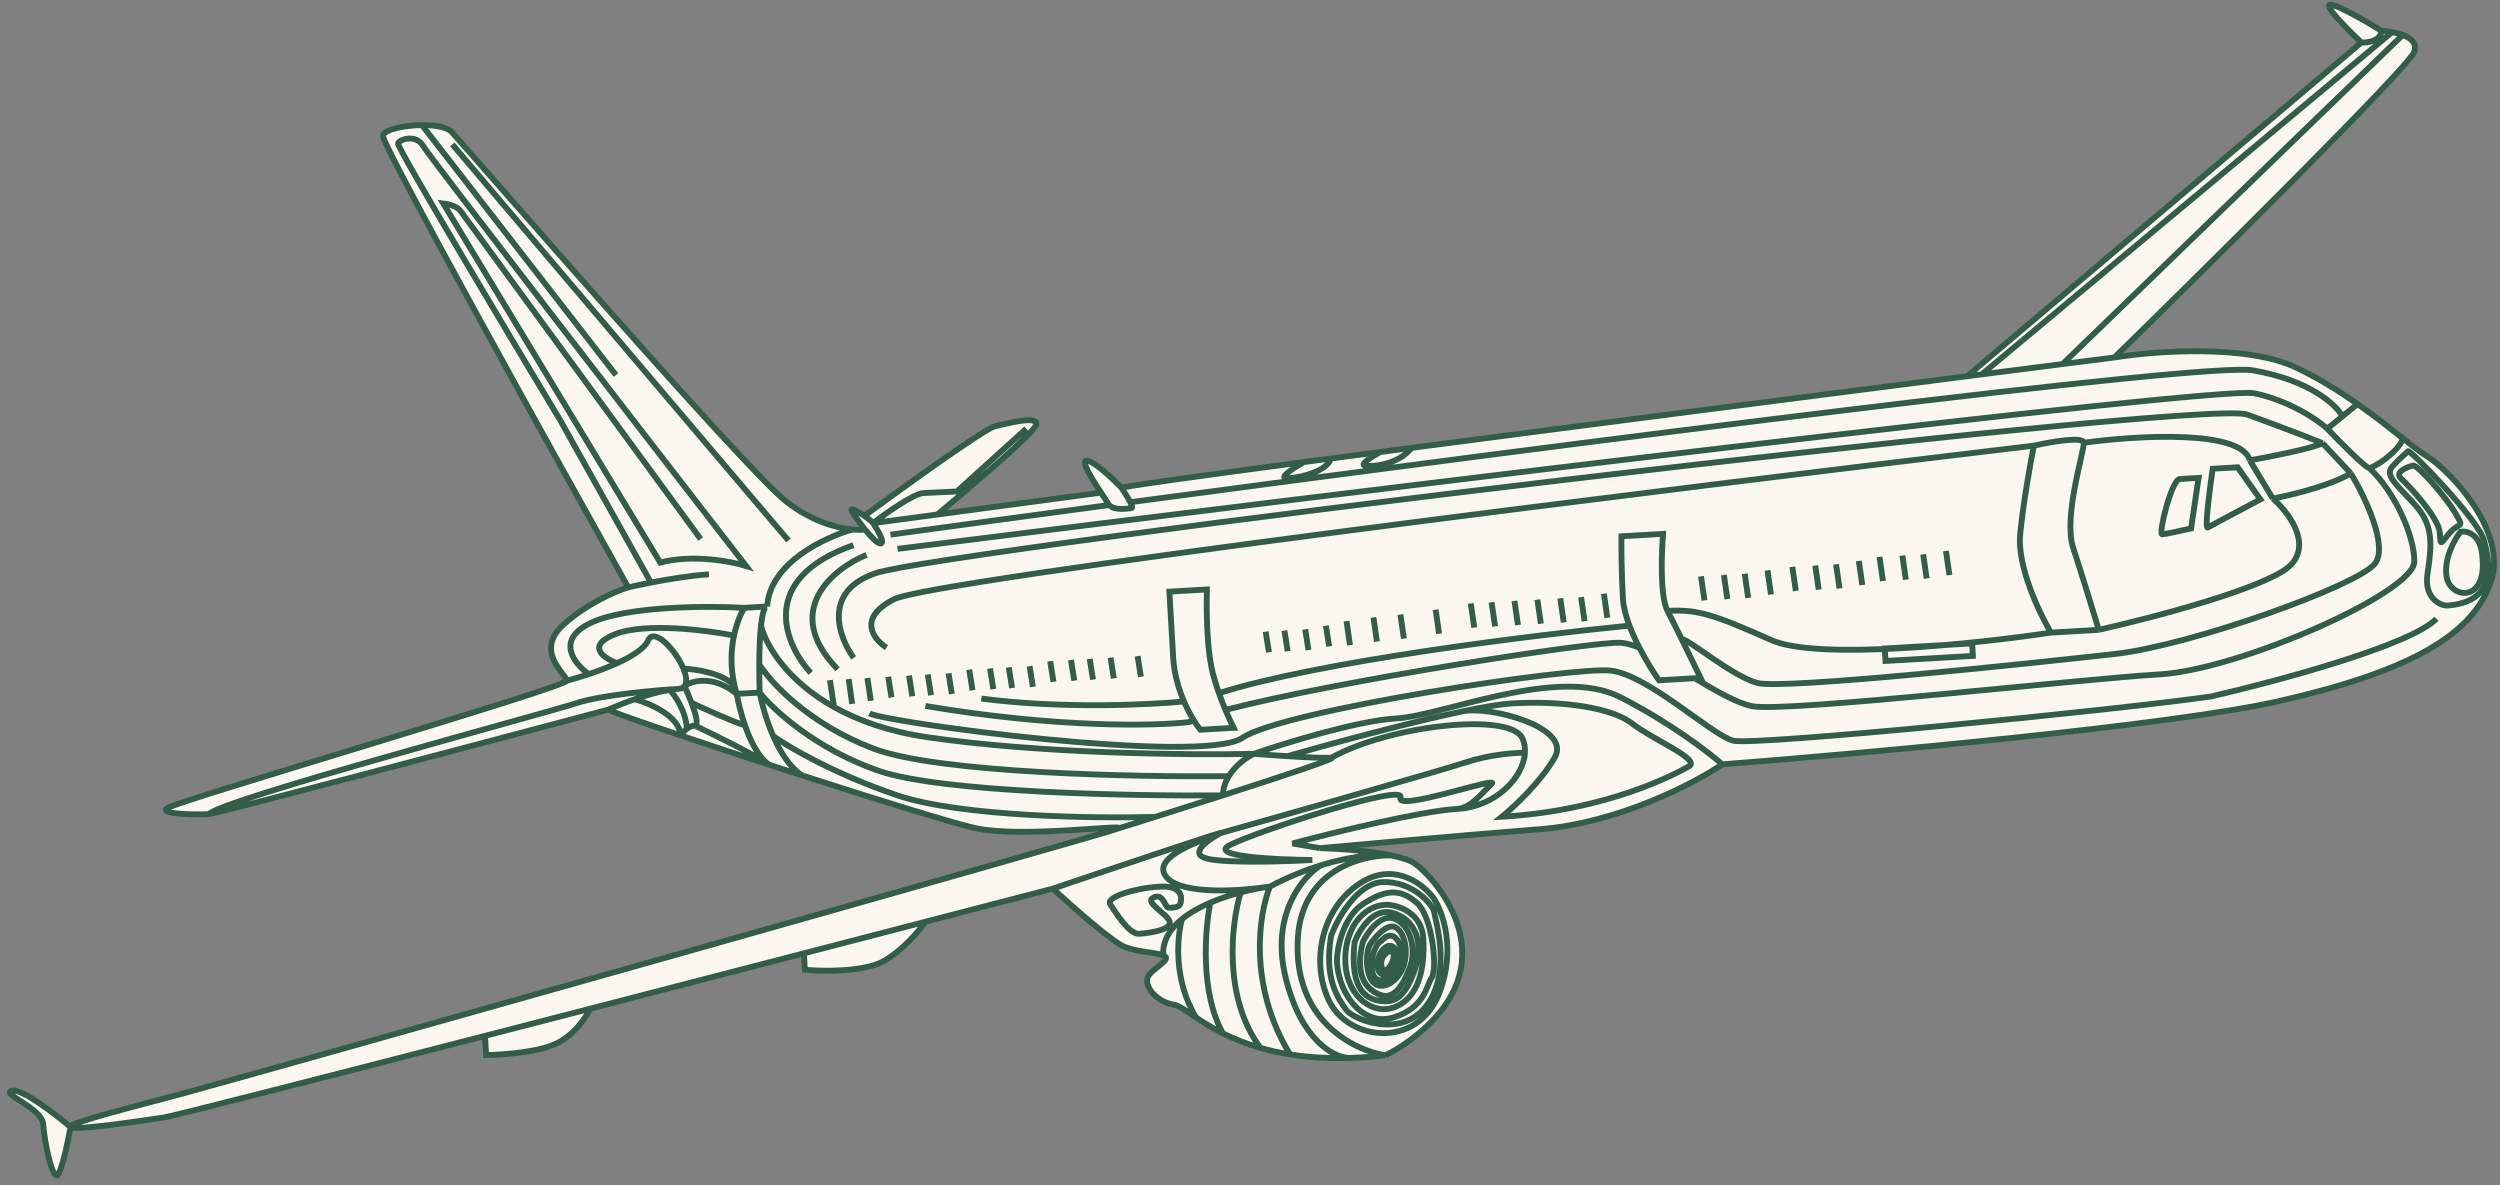
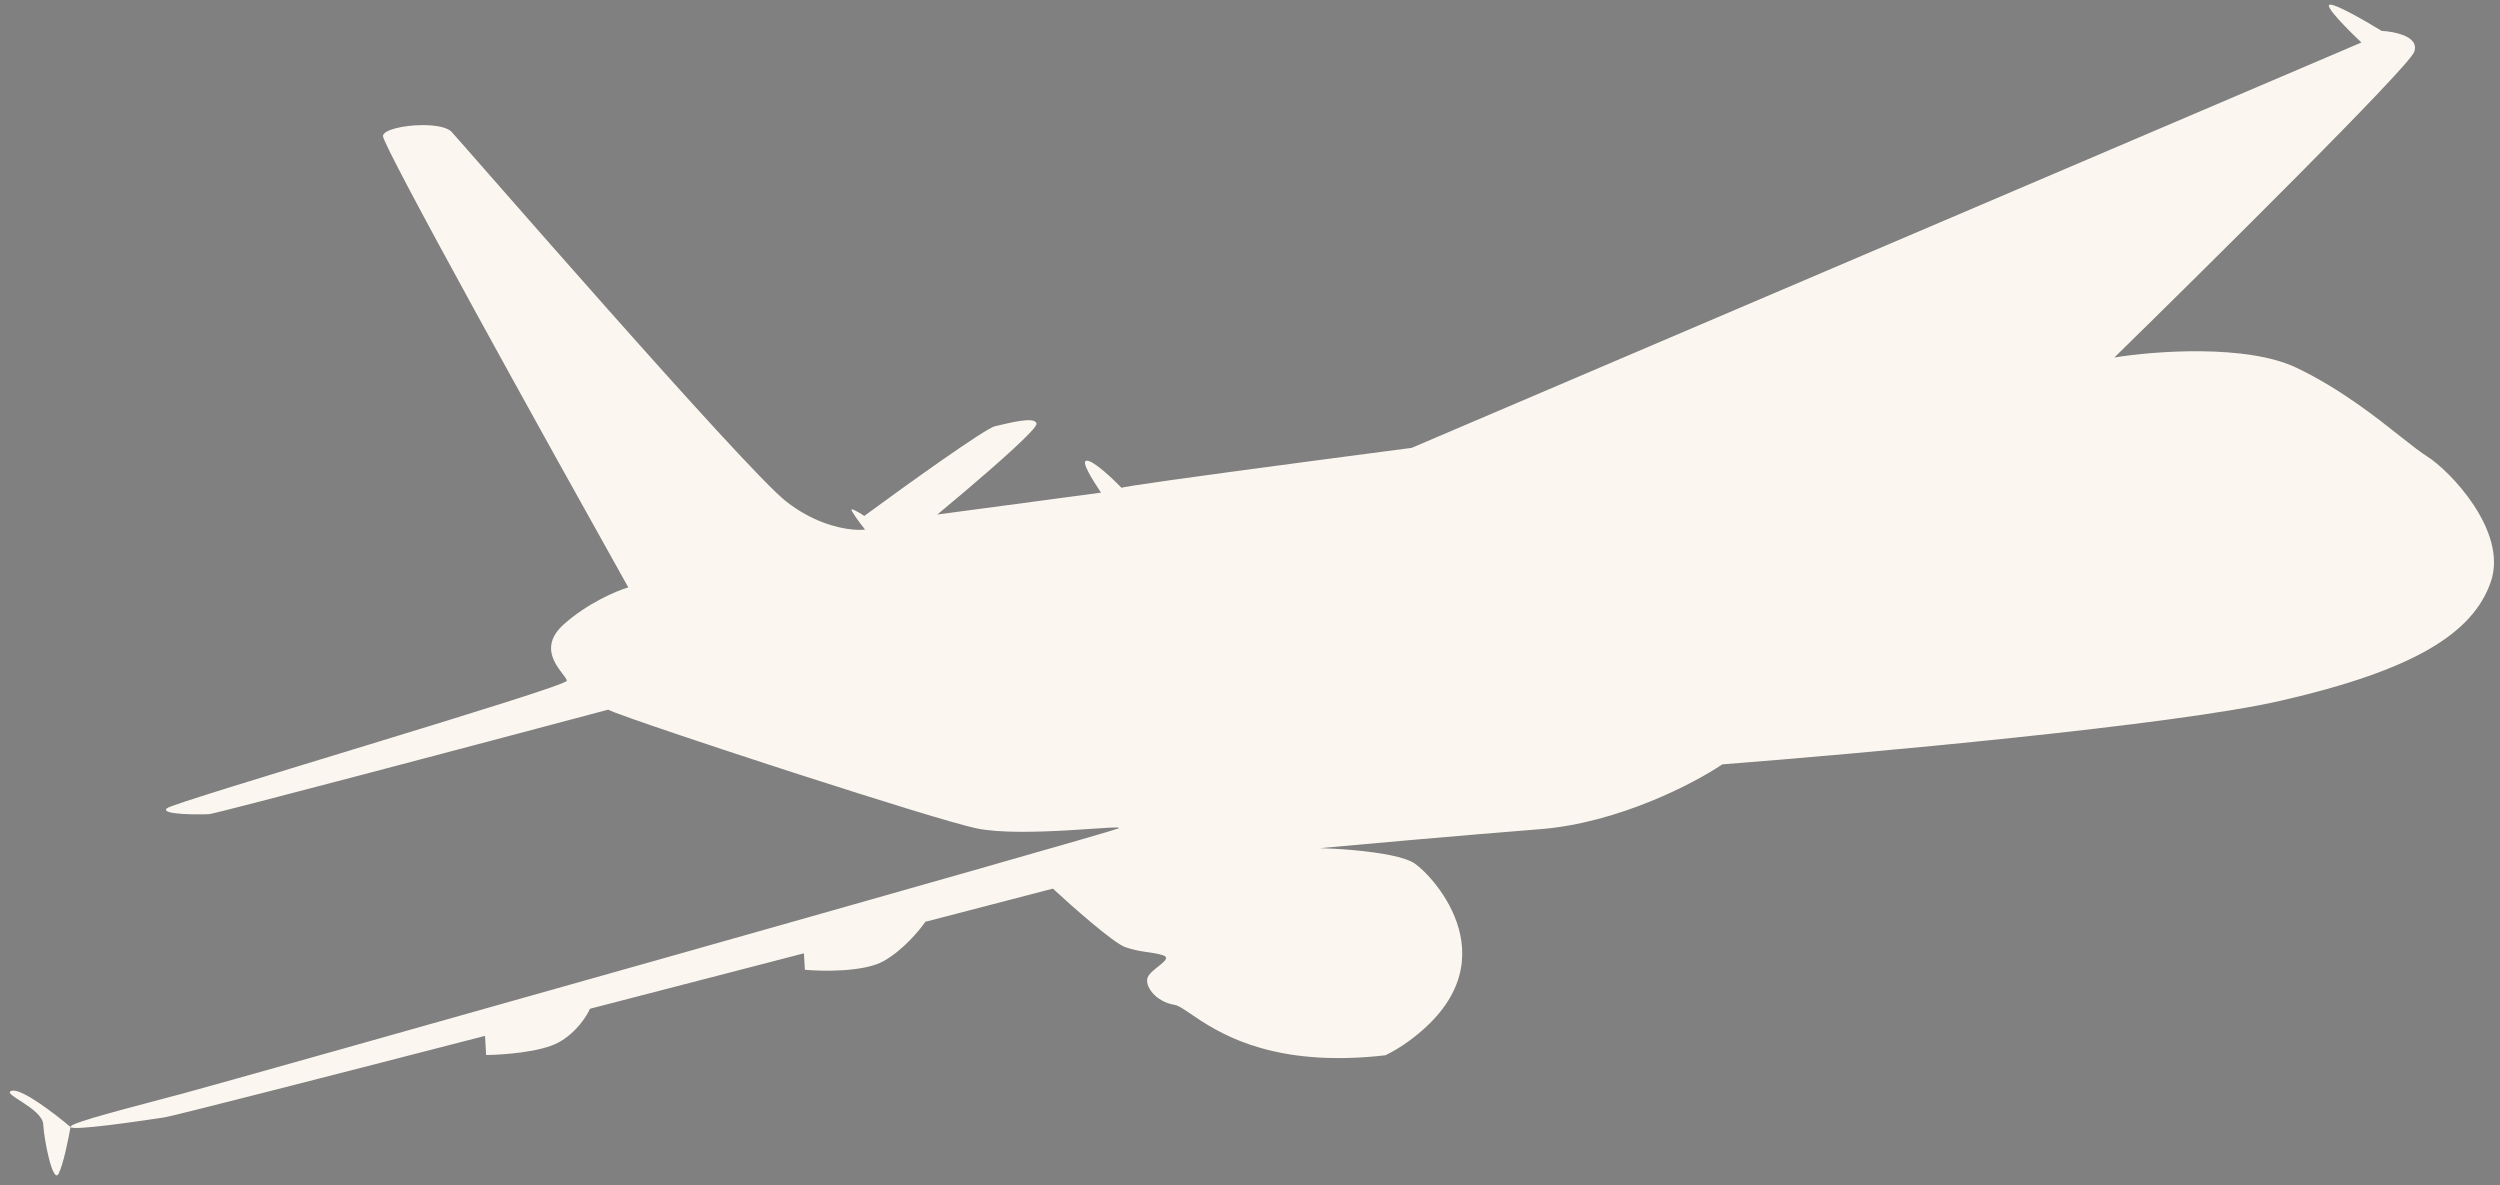
<svg xmlns="http://www.w3.org/2000/svg" width="213" height="101" viewBox="0 0 213 101" fill="none">
  <rect x="0" y="0" width="213" height="101" fill="#808080" stroke="none" />
-   <path d="M92.582 39.249C93.149 39.217 94.805 40.782 95.562 41.568C95.51 41.476 101.728 40.613 111.092 39.369C111.838 39.27 112.604 39.168 113.388 39.065C114.748 38.885 116.163 38.698 117.626 38.506C118.492 38.392 119.376 38.276 120.274 38.159C134.607 36.281 152.709 33.955 167.604 32.054L201.191 3.621C200.062 2.559 197.946 0.428 198.514 0.395C199.081 0.362 201.683 1.873 202.913 2.632C203.173 2.644 203.486 2.677 203.809 2.735C204.114 2.791 204.428 2.87 204.712 2.978C205.43 3.251 205.958 3.707 205.686 4.429C205.192 5.739 188.453 22.326 180.145 30.457C183.553 29.904 191.43 29.307 195.675 31.339C197.592 32.257 199.333 33.348 200.863 34.42C202.273 35.409 203.503 36.382 204.524 37.19L204.741 37.362C205.579 38.024 206.266 38.561 206.785 38.882C208.63 40.021 213.736 45.242 212.208 49.6C210.681 53.958 205.702 57.093 194.288 59.709C185.157 61.802 158.785 64.19 146.74 65.123C144.343 66.744 137.883 70.118 131.224 70.645C124.565 71.172 115.939 71.943 112.458 72.262C113.937 72.3 116.601 72.474 118.543 72.882C119.407 73.064 120.129 73.292 120.54 73.575C122.208 74.724 129.042 82.158 119.992 88.73C119.34 89.203 118.687 89.594 118.036 89.91C116.93 90.037 115.89 90.11 114.913 90.136C113.023 90.188 111.367 90.068 109.914 89.838C108.994 89.692 108.156 89.501 107.391 89.282C106.138 88.923 105.084 88.486 104.195 88.041C103.263 87.574 102.512 87.098 101.904 86.691C101.038 86.112 100.462 85.675 100.062 85.611C98.446 85.348 97.478 83.981 97.791 83.251C98.105 82.521 100.015 81.699 99.107 81.395C98.2 81.092 97.136 81.153 95.864 80.693C94.847 80.325 91.334 77.218 89.705 75.711C86.461 76.555 82.783 77.512 78.837 78.537C78.346 79.262 76.948 80.945 75.294 81.881C73.64 82.817 70.126 82.767 68.576 82.625L68.495 81.223C62.514 82.775 56.285 84.389 50.264 85.946C50.003 86.559 49.101 87.992 47.583 88.819C46.065 89.645 42.84 89.875 41.418 89.886L41.324 88.256C26.523 92.076 14.714 95.096 13.969 95.208C12.029 95.498 6.208 96.368 6.01 96.023C5.832 97.042 5.379 99.262 4.994 99.996C4.513 100.913 3.766 97.22 3.684 95.802C3.602 94.383 -0.026 93.169 1.028 92.93C1.87 92.739 4.7 94.913 6.01 96.023C5.812 95.679 11.425 94.287 15.63 93.155C19.835 92.022 94.414 70.991 95.281 70.585C96.147 70.18 87.144 71.411 83.181 70.572C81.374 70.19 74.921 68.188 68.331 66.062C67.392 65.76 66.451 65.454 65.52 65.15C62.819 64.27 60.204 63.405 57.993 62.66C54.585 61.512 52.138 60.651 51.817 60.463C40.719 63.416 18.382 69.332 17.815 69.365C17.105 69.406 13.549 69.433 14.227 68.861C14.906 68.288 48.325 58.529 48.294 57.997C48.264 57.465 45.481 55.491 48.018 53.209C50.048 51.384 52.537 50.339 53.529 50.044C46.519 37.52 32.525 12.293 32.626 11.575C32.7 11.047 34.386 10.673 35.953 10.661C37.049 10.652 38.087 10.821 38.477 11.237C39.426 12.25 63.443 39.95 66.984 42.727C69.125 44.407 71.263 44.987 72.637 45.115C73.082 45.156 73.446 45.15 73.705 45.119C73.106 44.382 72.547 43.554 72.54 43.431C72.532 43.294 73.12 43.609 73.638 43.956C76.995 41.491 83.919 36.511 84.762 36.32C85.816 36.082 88.267 35.406 88.308 36.116C88.334 36.548 85.05 39.455 82.234 41.847C81.359 42.59 80.529 43.284 79.858 43.838L93.806 41.973C93.077 40.866 92.058 39.279 92.582 39.249Z" fill="#FBF7F0" />
-   <path d="M180.145 30.457C188.453 22.326 205.192 5.739 205.686 4.429C205.958 3.707 205.43 3.251 204.712 2.978M180.145 30.457C183.553 29.904 191.43 29.307 195.675 31.339C197.592 32.257 199.333 33.348 200.863 34.42M180.145 30.457C178.739 30.635 177.264 30.823 175.729 31.018M95.562 41.568C94.805 40.782 93.149 39.217 92.582 39.249C92.058 39.279 93.077 40.866 93.806 41.973M95.562 41.568C95.51 41.476 101.728 40.613 111.092 39.369M95.562 41.568C95.681 41.776 96.081 42.356 96.302 42.788M93.806 41.973C94.066 42.367 94.289 42.7 94.393 42.881C94.424 42.936 94.461 42.985 94.502 43.029M93.806 41.973L79.858 43.838M74.385 44.57C74.774 45.141 75.445 46.288 75.019 46.313C74.773 46.327 74.224 45.757 73.705 45.119M74.385 44.57C74.296 44.433 73.982 44.188 73.638 43.956M74.385 44.57L79.858 43.838M74.385 44.57C75.464 43.737 77.834 42.058 78.685 42.009C79.536 41.96 81.406 41.88 82.234 41.847M73.638 43.956C73.12 43.609 72.532 43.294 72.54 43.431C72.547 43.554 73.106 44.382 73.705 45.119M73.638 43.956C76.995 41.491 83.919 36.511 84.762 36.32C85.816 36.082 88.267 35.406 88.308 36.116C88.334 36.548 85.05 39.455 82.234 41.847M79.858 43.838C80.529 43.284 81.359 42.59 82.234 41.847M87.442 36.521L81.524 41.876M111.092 39.369C110.231 39.853 108.756 40.806 109.749 40.749C110.99 40.677 113.092 40.099 113.388 39.065M111.092 39.369C111.838 39.27 112.604 39.168 113.388 39.065M113.388 39.065C114.748 38.885 116.163 38.698 117.626 38.506M117.626 38.506C116.993 38.842 115.835 39.544 116.269 39.661C116.811 39.807 119.113 39.624 120.274 38.159M117.626 38.506C118.492 38.392 119.376 38.276 120.274 38.159M120.274 38.159C134.607 36.281 152.709 33.955 167.604 32.054M167.604 32.054L201.191 3.621M167.604 32.054C168.019 32.001 168.431 31.948 168.841 31.896M201.191 3.621C201.726 3.649 202.82 3.491 202.913 2.632M201.191 3.621C200.062 2.559 197.946 0.428 198.514 0.395C199.081 0.362 201.683 1.873 202.913 2.632M202.913 2.632C203.173 2.644 203.486 2.677 203.809 2.735M146.74 65.123C158.785 64.19 185.157 61.802 194.288 59.709C205.702 57.093 210.681 53.958 212.208 49.6C213.736 45.242 208.63 40.021 206.785 38.882C206.266 38.561 205.579 38.024 204.741 37.362M146.74 65.123C144.343 66.744 137.883 70.118 131.224 70.645C124.565 71.172 115.939 71.943 112.458 72.262M146.74 65.123C145.615 64.121 142.301 61.572 138.047 59.398C132.731 56.68 123.015 60.977 118.937 61.213C115.674 61.401 109.509 63.299 106.834 64.225M112.458 72.262C113.937 72.3 116.601 72.474 118.543 72.882M112.458 72.262L110.122 71.864C113.509 70.956 121.064 69.097 124.185 68.916M99.107 81.395C100.015 81.699 98.105 82.521 97.791 83.251C97.478 83.981 98.446 85.348 100.062 85.611C100.462 85.675 101.038 86.112 101.904 86.691M99.107 81.395C98.2 81.092 97.136 81.153 95.864 80.693C94.847 80.325 91.334 77.218 89.705 75.711M99.107 81.395C99.036 80.153 99.69 79.13 100.708 78.303M89.705 75.711C94.766 73.996 104.714 70.646 104.021 70.97M89.705 75.711C86.461 76.555 82.783 77.512 78.837 78.537M6.01 96.023C6.208 96.368 12.029 95.498 13.969 95.208C14.714 95.096 26.523 92.076 41.324 88.256M6.01 96.023C5.812 95.679 11.425 94.287 15.63 93.155C19.835 92.022 94.414 70.991 95.281 70.585M6.01 96.023C4.7 94.913 1.87 92.739 1.028 92.93C-0.026 93.169 3.602 94.383 3.684 95.802C3.766 97.22 4.513 100.913 4.994 99.996C5.379 99.262 5.832 97.042 6.01 96.023ZM95.281 70.585C96.147 70.18 87.144 71.411 83.181 70.572C81.374 70.19 74.921 68.188 68.331 66.062M95.281 70.585C96.22 70.292 97.288 69.957 98.426 69.598M51.817 60.463C40.719 63.416 18.382 69.332 17.815 69.365M51.817 60.463C52.138 60.651 54.585 61.512 57.993 62.66M51.817 60.463C52.336 60.23 53.161 59.893 54.079 59.575M17.815 69.365C17.105 69.406 13.549 69.433 14.227 68.861C14.906 68.288 48.325 58.529 48.294 57.997M17.815 69.365C18.463 68.26 46.497 60.77 49.116 59.907C51.212 59.217 55.755 58.812 57.764 58.696M48.294 57.997C48.264 57.465 45.481 55.491 48.018 53.209C50.048 51.384 52.537 50.339 53.529 50.044M48.294 57.997C48.81 57.863 49.467 57.671 50.17 57.436M53.529 50.044C46.519 37.52 32.525 12.293 32.626 11.575C32.7 11.047 34.386 10.673 35.953 10.661M53.529 50.044C53.988 49.937 54.672 49.789 55.462 49.635M73.705 45.119C73.446 45.15 73.082 45.156 72.637 45.115M72.637 45.115C71.263 44.987 69.125 44.407 66.984 42.727C63.443 39.95 39.426 12.25 38.477 11.237C38.087 10.821 37.049 10.652 35.953 10.661M72.637 45.115C70.302 45.754 65.578 47.961 65.365 51.674M65.365 51.674L63.415 51.787M65.365 51.674C65.106 51.689 64.939 52.352 64.836 53.306M63.415 51.787C60.321 51.609 53.37 51.619 50.323 53.076C47.276 54.533 48.951 56.59 50.17 57.436M63.415 51.787C63.127 52.249 62.764 53.078 62.537 54.15M62.771 59.119L64.721 59.006M62.771 59.119C62.697 58.883 62.634 58.649 62.58 58.418M62.771 59.119C60.756 57.485 58.96 57.995 58.314 58.455M62.771 59.119C62.885 59.787 63.12 60.792 63.474 61.807M64.721 59.006C64.699 58.337 64.684 57.484 64.689 56.598M64.721 59.006C65.873 60.462 69.519 63.835 74.892 65.683C80.266 67.532 96.664 67.841 104.192 67.765M64.721 59.006C64.892 59.906 65.278 61.34 65.88 62.714M64.836 53.306C65.269 55.01 67.06 58.002 71.061 60.241M64.836 53.306C64.735 54.237 64.695 55.445 64.689 56.598M106.834 64.225C101.622 64.348 88.758 64.237 78.997 62.808C75.705 62.326 73.097 61.381 71.061 60.241M106.834 64.225C107.551 64.282 108.613 64.36 109.692 64.427M106.834 64.225C106.255 64.499 105.284 65.164 104.694 66.128M113.436 64.555C114.146 64.514 109.425 66.084 104.192 67.765M113.436 64.555C118.435 61.776 128.69 60.65 129.71 62.904C129.882 63.286 129.95 63.704 129.924 64.137M113.436 64.555C112.772 64.594 111.216 64.521 109.692 64.427M104.192 67.765C104.204 67.154 104.402 66.604 104.694 66.128M104.192 67.765C102.257 68.386 100.252 69.022 98.426 69.598M57.764 58.696C58.024 58.681 58.202 58.594 58.314 58.455M57.764 58.696C57.542 58.709 57.305 58.736 57.057 58.776M65.52 65.15C66.451 65.454 67.392 65.76 68.331 66.062M65.52 65.15C62.819 64.27 60.204 63.405 57.993 62.66M65.52 65.15C64.629 64.534 63.946 63.162 63.474 61.807M65.52 65.15C64.405 64.356 60.836 62.596 59.19 61.816M68.331 66.062C67.297 65.399 66.481 64.086 65.88 62.714M58.228 56.971C57.569 55.371 55.716 53.404 55.214 54.573C54.922 55.252 53.846 55.925 52.573 56.505M58.228 56.971C59.247 57.004 61.543 57.339 62.58 58.418M58.228 56.971C58.482 57.587 58.559 58.148 58.314 58.455M62.58 58.418C62.206 56.813 62.288 55.334 62.537 54.15M58.314 58.455C58.494 58.84 58.721 59.359 58.917 59.875M59.19 61.816C58.948 61.83 58.719 61.946 58.524 62.093M59.19 61.816C59.545 61.796 59.285 60.843 58.917 59.875M57.993 62.66C57.898 61.008 55.344 59.915 54.079 59.575M57.993 62.66C58.089 62.511 58.28 62.277 58.524 62.093M54.079 59.575C55.051 59.239 56.127 58.923 57.057 58.776M57.057 58.776C57.51 59.251 58.437 60.58 58.524 62.093M60.404 48.936C58.909 49.022 56.986 49.339 55.462 49.635M118.543 72.882C119.407 73.064 120.129 73.292 120.54 73.575C122.208 74.724 129.042 82.158 119.992 88.73C119.34 89.203 118.687 89.594 118.036 89.91M118.543 72.882C116.049 72.821 110.964 74.128 110.583 79.843C110.106 86.988 115.456 89.525 118.036 89.91M118.543 72.882C117.568 72.758 115.37 72.847 112.542 73.72M118.036 89.91C116.93 90.037 115.89 90.11 114.913 90.136M104.021 70.97C103.155 71.376 97.729 72.935 99.438 74.793C100.805 76.28 105.848 75.906 108.199 75.533M104.021 70.97C110.09 69.256 122.752 65.654 124.847 64.964C126.942 64.274 129.105 64.125 129.924 64.137M104.021 70.97C102.927 71.54 101.172 72.778 102.903 73.17C104.633 73.562 109.558 73.401 111.804 73.271C108.66 73.248 102.855 72.959 104.792 71.993C107.213 70.786 119.786 66.68 119.326 67.951C118.865 69.224 127.933 66.031 127.087 66.792C126.242 67.552 125.424 68.792 124.185 68.916M108.199 75.533C109.745 74.715 111.213 74.131 112.542 73.72M108.199 75.533C107.264 77.835 106.299 83.919 109.914 89.838M108.199 75.533C107.489 75.628 106.621 75.792 105.705 76.033M124.185 68.916C127.426 68.729 129.798 66.26 129.924 64.137M112.542 73.72C110.996 74.669 108.229 77.91 109.536 83.284C110.843 88.659 113.665 90.092 114.913 90.136M114.913 90.136C113.023 90.188 111.367 90.068 109.914 89.838M41.324 88.256L41.418 89.886C42.84 89.875 46.065 89.645 47.583 88.819C49.101 87.992 50.003 86.559 50.264 85.946M41.324 88.256C44.21 87.511 47.21 86.736 50.264 85.946M50.264 85.946C56.285 84.389 62.514 82.775 68.495 81.223M68.495 81.223L68.576 82.625C70.126 82.767 73.64 82.817 75.294 81.881C76.948 80.945 78.345 79.262 78.837 78.537M68.495 81.223C72.064 80.297 75.544 79.393 78.837 78.537M175.729 31.018L204.712 2.978M175.729 31.018C173.543 31.296 171.237 31.59 168.841 31.896M204.712 2.978C204.428 2.87 204.114 2.791 203.809 2.735M168.841 31.896L203.809 2.735M55.462 49.635L47.724 35.79C43.066 28.053 33.782 12.505 33.908 12.213C34.065 11.848 35.463 11.411 36.056 12.445C36.531 13.271 54.593 36.639 63.565 48.22C62.261 47.82 58.973 47.204 56.253 47.93L37.762 17.328C38.12 17.367 38.913 17.546 39.221 17.955C39.53 18.364 53 36.774 59.696 45.928M35.953 10.661L52.484 31.957M142.071 52.049C141.431 50.83 141.552 47.167 141.692 45.487L138.5 45.672L138.146 45.692C138.134 46.523 138.144 48.753 138.275 51.022C138.315 51.715 138.526 52.503 138.828 53.303M142.071 52.049C142.355 52.59 142.81 53.501 143.288 54.469M142.071 52.049C144.636 51.901 146.003 52.355 150.933 54.543C154.877 56.293 168.446 54.843 174.737 53.899M173.284 37.97C174.689 37.651 177.507 37.157 177.54 37.724M173.284 37.97C173.008 39.35 172.388 42.79 172.118 45.51C171.848 48.23 173.752 52.236 174.737 53.899M173.284 37.97C142.242 41.66 79.364 49.442 76.183 51.049C73.002 52.656 74.423 54.472 75.531 55.179M177.54 37.724C177.581 38.433 175.77 44.053 176.633 46.672C177.323 48.768 178.376 52.206 178.816 53.663M177.54 37.724C181.952 37.113 190.959 36.558 191.682 39.221M178.816 53.663L174.737 53.899M178.816 53.663C183.558 52.597 193.478 49.991 195.219 48.09C196.959 46.19 194.898 43.563 193.65 42.487M38.539 12.301L67.176 46.054M200.863 34.42C202.374 35.48 203.678 36.522 204.741 37.362M200.863 34.42L199.575 35.473M198.287 36.526C199.36 37.65 201.578 39.895 201.861 39.878M198.287 36.526L199.575 35.473M198.287 36.526C197.473 35.785 195.089 34.144 192.063 33.505C189.038 32.866 113.74 42.077 76.469 46.763M201.861 39.878C202.216 39.858 204.278 38.597 204.741 37.362M201.861 39.878C204.053 41.887 205.721 45.705 205.702 47.841C205.678 50.511 190.755 57.066 184.017 57.455C177.278 57.844 152.179 60.717 149.301 60.171C148.032 59.931 146.233 58.891 144.388 57.786M200.286 40.325C199.715 40.714 197.589 41.691 193.65 42.487M200.286 40.325L197.883 37.758M200.286 40.325C201.466 42.273 203.527 46.543 202.332 48.035C200.839 49.901 186.721 54.986 180.18 55.719C173.639 56.453 151.889 58.776 149.72 58.19C147.551 57.604 143.641 54.271 143.288 54.469M193.65 42.487L191.682 39.221M191.682 39.221C193.397 38.919 197.038 38.204 197.883 37.758M197.883 37.758C197.013 37.405 194.509 36.424 191.457 35.319C187.64 33.938 80.391 46.892 74.631 48.826C70.023 50.373 71.447 54.288 72.735 56.052M109.692 64.427C113.257 63.398 119.883 61.596 124.595 60.61M124.595 60.61C126.362 60.241 127.859 59.986 128.826 59.93C133.259 59.674 137.389 60.325 139.067 61.652C140.745 62.978 144.936 64.694 143.903 65.287C142.87 65.88 137.004 69.066 127.96 69.588C128.98 68.758 131.31 66.583 132.472 64.524C133.925 61.949 126.879 60.105 124.595 60.61ZM109.914 89.838C108.994 89.692 108.156 89.501 107.391 89.282M105.705 76.033C104.917 78.63 104.15 84.916 107.391 89.282M105.705 76.033C104.854 76.257 103.962 76.546 103.118 76.907M107.391 89.282C106.138 88.923 105.084 88.486 104.195 88.041M103.118 76.907C102.66 79.183 102.233 84.596 104.195 88.041M103.118 76.907C102.225 77.29 101.386 77.753 100.708 78.303M104.195 88.041C103.263 87.574 102.512 87.098 101.904 86.691M100.708 78.303C100.292 79.763 99.948 83.484 101.904 86.691M70.71 57.949L71.061 60.241M72.306 57.856L72.606 59.974M73.901 57.764L74.192 59.705M75.675 57.662L75.955 59.425M77.448 57.559L77.728 59.322M79.044 57.467L79.324 59.23M80.817 57.365L81.097 59.128M82.579 57.054L82.858 58.817M84.352 56.951L84.632 58.714M85.948 56.859L86.228 58.622M87.721 56.757L88.001 58.52M89.476 56.331L89.755 58.094M91.249 56.229L91.529 57.992M92.845 56.137L93.125 57.9M94.618 56.034L94.898 57.797M96.924 55.901L97.203 57.664M107.834 53.816L108.114 55.579M109.43 53.724L109.71 55.487M111.204 53.622L111.483 55.385M112.965 53.31L113.245 55.074M114.721 52.916L115.018 54.971M117.016 52.606L117.313 54.661M119.315 52.358L119.612 54.413M122.316 51.944L122.612 53.999M125.31 51.415L125.606 53.47M127.083 51.313L127.38 53.368M129.034 51.2L129.33 53.255M130.984 51.088L131.281 53.142M132.935 50.975L133.232 53.03M134.708 50.873L135.005 52.927M136.649 50.583L136.945 52.637M144.925 49.1L145.222 51.155M146.876 48.987L147.173 51.042M148.649 48.885L148.946 50.94M150.59 48.595L150.886 50.65M152.707 48.295L153.004 50.35M154.658 48.182L154.955 50.237M156.431 48.08L156.728 50.135M158.372 47.79L158.668 49.845M160.131 47.447L160.428 49.502M162.082 47.335L162.378 49.39M163.855 47.232L164.152 49.287M165.795 46.942L166.092 48.997M74.076 60.779C75.546 61.584 102.442 65.19 105.866 62.857C109.289 60.525 133.982 56.786 137.205 57.133C140.427 57.481 145.888 62.681 147.692 63.111C149.496 63.541 180.102 60.528 188.395 59.337C193.897 58.071 205.437 54.973 207.584 52.714M69.073 57.331C66.857 54.909 64.484 49.341 72.714 46.446M75.865 45.552C81.35 44.801 87.682 43.943 94.502 43.029M199.575 35.473C199.07 34.519 196.839 32.4 191.951 31.554C187.858 30.846 134.934 37.619 96.302 42.788M94.502 43.029C94.979 43.532 96.048 43.319 96.374 43.3C96.515 43.292 96.447 43.072 96.302 42.788M73.829 47.271C70.991 48.443 66.525 52.034 71.368 57.021M78.843 60.148C90.163 62.056 98.558 61.856 101.34 61.517C101.44 61.463 101.559 61.407 101.695 61.348M101.695 61.348C101.908 61.697 102.107 61.977 102.268 62.175L105.105 62.012C104.931 61.669 104.678 61.131 104.409 60.489M101.695 61.348C101.429 60.916 101.141 60.379 100.877 59.765M104.409 60.489C113.194 58.167 135.836 54.594 138.136 54.767C138.579 54.8 139.101 54.955 139.679 55.193M104.409 60.489C104.226 60.051 104.034 59.565 103.855 59.059M139.679 55.193C140.264 56.329 140.907 57.343 141.345 57.962L144.388 57.786M139.679 55.193C139.365 54.584 139.068 53.94 138.828 53.303M144.388 57.786L144.891 57.757C144.517 56.982 143.885 55.681 143.288 54.469M64.689 56.598C65.631 58.118 68.897 61.683 74.427 63.783C79.957 65.883 96.909 66.221 104.694 66.128M65.88 62.714C67.16 63.635 71.064 65.934 76.436 67.759C81.808 69.584 93.334 69.746 98.426 69.598M58.917 59.875C59.957 60.368 62.325 61.444 63.474 61.807M50.17 57.436C50.956 57.173 51.801 56.856 52.573 56.505M52.573 56.505C51.454 56.095 49.859 55.025 52.429 54.022C55 53.02 60.239 53.69 62.537 54.15M138.828 53.303C130.66 54.104 112.231 56.377 103.855 59.059M103.855 59.059C103.59 58.312 103.351 57.522 103.202 56.784C102.803 54.814 102.783 51.589 102.823 50.223L99.631 50.407C99.672 51.116 99.794 53.238 99.957 56.05C100.036 57.423 100.421 58.708 100.877 59.765M100.877 59.765C97.93 60.054 90.352 60.408 83.61 59.517M122.133 76.508C121.296 75.37 118.934 73.49 116.179 75.072C112.734 77.05 111.58 81.71 113.205 85.207C114.831 88.705 120.739 89.398 122.604 84.665C124.096 80.878 122.911 77.649 122.133 76.508ZM160.643 56.314L168.091 55.884L168.029 54.82L160.582 55.25L160.643 56.314ZM100.615 76.683C100.709 76.262 100.472 75.445 98.769 75.544C96.642 75.666 94.196 76.456 94.585 77.031C94.974 77.606 96.158 79.609 97.044 79.558C97.931 79.506 99.871 79.216 99.653 78.517C99.435 77.818 97.423 76.867 98.289 76.461C99.155 76.055 99.23 77.36 99.585 77.339C99.94 77.319 100.655 77.392 100.615 76.683ZM188.521 39.937L190.649 39.814L192.586 42.549C191.205 43.281 188.374 44.785 188.098 44.943C187.822 45.101 188.265 41.671 188.521 39.937ZM187.32 40.718L186.679 45.025C185.977 45.184 184.501 45.507 184.217 45.523C183.863 45.543 185.015 40.851 185.724 40.81C186.292 40.777 187.025 40.735 187.32 40.718ZM209.647 45.3C209.149 45.922 208.211 47.553 208.443 49.106C208.733 51.046 211.883 51.398 211.504 47.506C211.389 45.52 210.218 45.208 209.647 45.3ZM208.409 51.599C207.752 51.518 206.516 50.854 206.827 48.843C207.216 46.33 207.301 44.724 205.78 43.032C204.259 41.341 203.144 40.516 203.812 39.766C204.48 39.015 204.992 38.63 205.159 38.442C205.326 38.255 211.192 44.321 211.649 46.074C212.106 47.827 212.843 51.343 208.409 51.599ZM205.585 39.663C205.001 39.815 203.982 40.254 204.583 40.788C205.333 41.457 207.802 44.161 207.874 45.402C207.945 46.644 207.925 46.289 208.76 45.351C209.596 44.413 209.991 45.102 209.2 43.724C208.409 42.347 205.935 39.553 205.585 39.663ZM113.42 79.68C113.987 78.21 115.655 75.249 117.785 75.157C120.447 75.043 122.174 77.217 122.204 77.749C122.235 78.281 123.733 82.642 121.591 85.613C119.45 88.583 115.258 86.868 114.675 86.012C114.092 85.156 112.748 83.455 113.42 79.68ZM113.908 81.964C113.895 80.72 114.469 78.124 116.114 77.033C118.17 75.669 119.422 75.775 120.735 76.944C122.048 78.114 122.481 82.537 121.99 83.277C121.499 84.017 121.424 85.8 118.805 86.663C116.186 87.526 114.072 84.802 113.908 81.964ZM118.252 77.088C119.205 77.151 121.141 77.81 121.263 79.938C121.417 82.598 120.841 84.944 118.931 85.766C117.021 86.588 114.792 84.951 114.627 82.101C114.463 79.25 116.114 77.033 118.252 77.088ZM115.412 80.276C115.8 79.246 116.991 77.303 118.648 77.776C120.719 78.368 121.294 80.47 120.53 82.649C119.767 84.829 118.954 85.409 117.77 85.3C116.585 85.19 114.946 84.546 115.412 80.276ZM116.121 80.235C116.546 79.374 117.687 77.78 118.856 78.298C120.316 78.945 120.616 81.043 120.155 82.315C119.695 83.587 118.9 85.234 117.628 84.774C116.356 84.314 115.395 83.068 116.121 80.235ZM116.673 80.559C117.109 79.882 118.163 78.623 118.897 79.007C119.814 79.488 120.114 81.606 119.299 82.898C118.484 84.191 117.076 84.45 116.639 83.052C116.29 81.933 116.516 80.924 116.673 80.559ZM117.717 80.143C117.986 79.803 118.65 79.346 119.146 80.239C119.766 81.354 119.153 83.441 117.734 83.522C116.315 83.605 116.838 80.55 117.717 80.143ZM117.601 81.217C117.817 80.849 118.363 80.248 118.822 80.791C119.395 81.469 118.443 83.482 117.703 82.991C117.111 82.598 117.388 81.645 117.601 81.217ZM117.799 81.562C117.98 81.29 118.408 80.829 118.665 81.156C118.986 81.564 118.235 82.96 117.86 82.626C117.56 82.358 117.694 81.805 117.799 81.562Z" stroke="#325D48" stroke-width="0.5" />
+   <path d="M92.582 39.249C93.149 39.217 94.805 40.782 95.562 41.568C95.51 41.476 101.728 40.613 111.092 39.369C111.838 39.27 112.604 39.168 113.388 39.065C114.748 38.885 116.163 38.698 117.626 38.506C118.492 38.392 119.376 38.276 120.274 38.159L201.191 3.621C200.062 2.559 197.946 0.428 198.514 0.395C199.081 0.362 201.683 1.873 202.913 2.632C203.173 2.644 203.486 2.677 203.809 2.735C204.114 2.791 204.428 2.87 204.712 2.978C205.43 3.251 205.958 3.707 205.686 4.429C205.192 5.739 188.453 22.326 180.145 30.457C183.553 29.904 191.43 29.307 195.675 31.339C197.592 32.257 199.333 33.348 200.863 34.42C202.273 35.409 203.503 36.382 204.524 37.19L204.741 37.362C205.579 38.024 206.266 38.561 206.785 38.882C208.63 40.021 213.736 45.242 212.208 49.6C210.681 53.958 205.702 57.093 194.288 59.709C185.157 61.802 158.785 64.19 146.74 65.123C144.343 66.744 137.883 70.118 131.224 70.645C124.565 71.172 115.939 71.943 112.458 72.262C113.937 72.3 116.601 72.474 118.543 72.882C119.407 73.064 120.129 73.292 120.54 73.575C122.208 74.724 129.042 82.158 119.992 88.73C119.34 89.203 118.687 89.594 118.036 89.91C116.93 90.037 115.89 90.11 114.913 90.136C113.023 90.188 111.367 90.068 109.914 89.838C108.994 89.692 108.156 89.501 107.391 89.282C106.138 88.923 105.084 88.486 104.195 88.041C103.263 87.574 102.512 87.098 101.904 86.691C101.038 86.112 100.462 85.675 100.062 85.611C98.446 85.348 97.478 83.981 97.791 83.251C98.105 82.521 100.015 81.699 99.107 81.395C98.2 81.092 97.136 81.153 95.864 80.693C94.847 80.325 91.334 77.218 89.705 75.711C86.461 76.555 82.783 77.512 78.837 78.537C78.346 79.262 76.948 80.945 75.294 81.881C73.64 82.817 70.126 82.767 68.576 82.625L68.495 81.223C62.514 82.775 56.285 84.389 50.264 85.946C50.003 86.559 49.101 87.992 47.583 88.819C46.065 89.645 42.84 89.875 41.418 89.886L41.324 88.256C26.523 92.076 14.714 95.096 13.969 95.208C12.029 95.498 6.208 96.368 6.01 96.023C5.832 97.042 5.379 99.262 4.994 99.996C4.513 100.913 3.766 97.22 3.684 95.802C3.602 94.383 -0.026 93.169 1.028 92.93C1.87 92.739 4.7 94.913 6.01 96.023C5.812 95.679 11.425 94.287 15.63 93.155C19.835 92.022 94.414 70.991 95.281 70.585C96.147 70.18 87.144 71.411 83.181 70.572C81.374 70.19 74.921 68.188 68.331 66.062C67.392 65.76 66.451 65.454 65.52 65.15C62.819 64.27 60.204 63.405 57.993 62.66C54.585 61.512 52.138 60.651 51.817 60.463C40.719 63.416 18.382 69.332 17.815 69.365C17.105 69.406 13.549 69.433 14.227 68.861C14.906 68.288 48.325 58.529 48.294 57.997C48.264 57.465 45.481 55.491 48.018 53.209C50.048 51.384 52.537 50.339 53.529 50.044C46.519 37.52 32.525 12.293 32.626 11.575C32.7 11.047 34.386 10.673 35.953 10.661C37.049 10.652 38.087 10.821 38.477 11.237C39.426 12.25 63.443 39.95 66.984 42.727C69.125 44.407 71.263 44.987 72.637 45.115C73.082 45.156 73.446 45.15 73.705 45.119C73.106 44.382 72.547 43.554 72.54 43.431C72.532 43.294 73.12 43.609 73.638 43.956C76.995 41.491 83.919 36.511 84.762 36.32C85.816 36.082 88.267 35.406 88.308 36.116C88.334 36.548 85.05 39.455 82.234 41.847C81.359 42.59 80.529 43.284 79.858 43.838L93.806 41.973C93.077 40.866 92.058 39.279 92.582 39.249Z" fill="#FBF7F0" />
</svg>